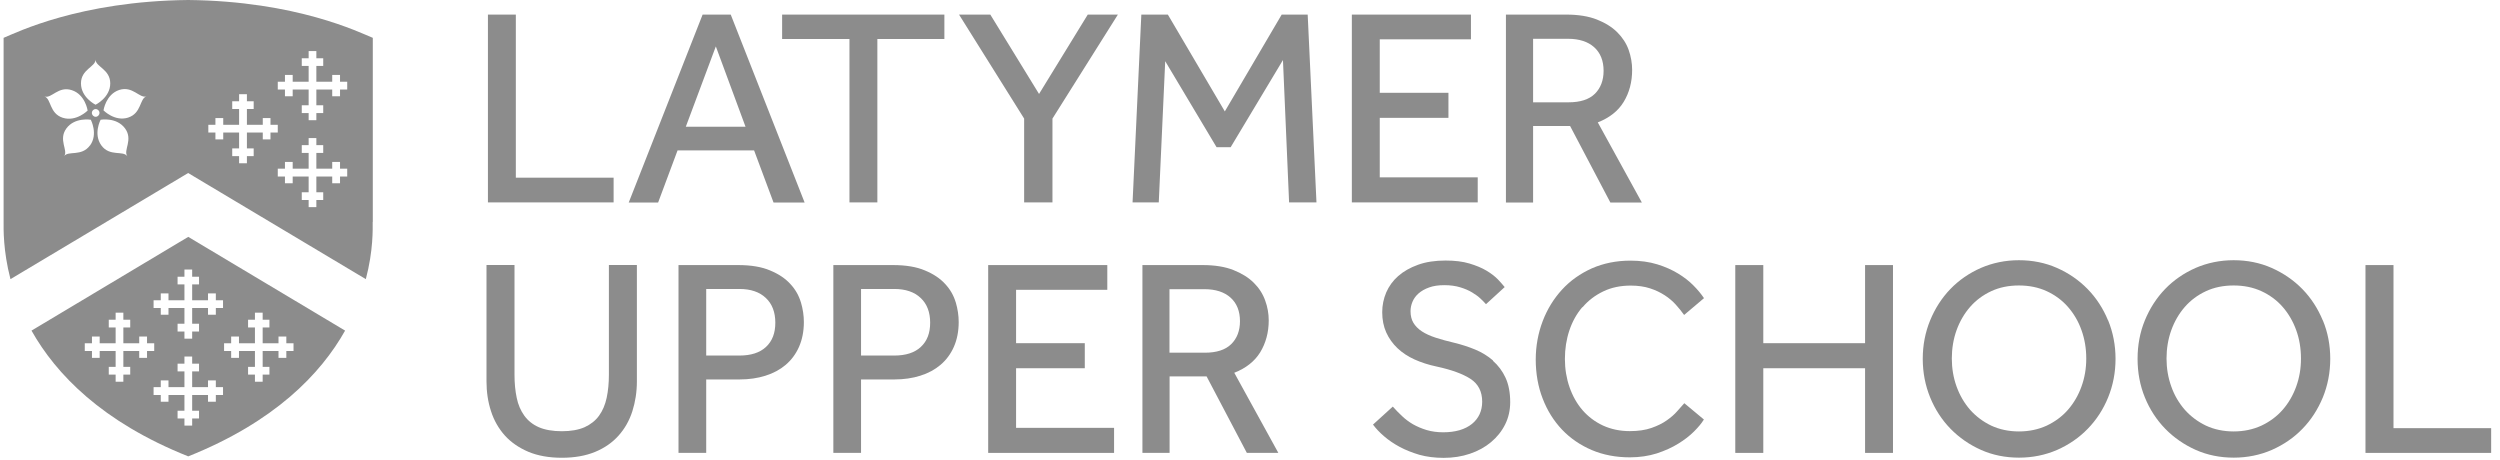
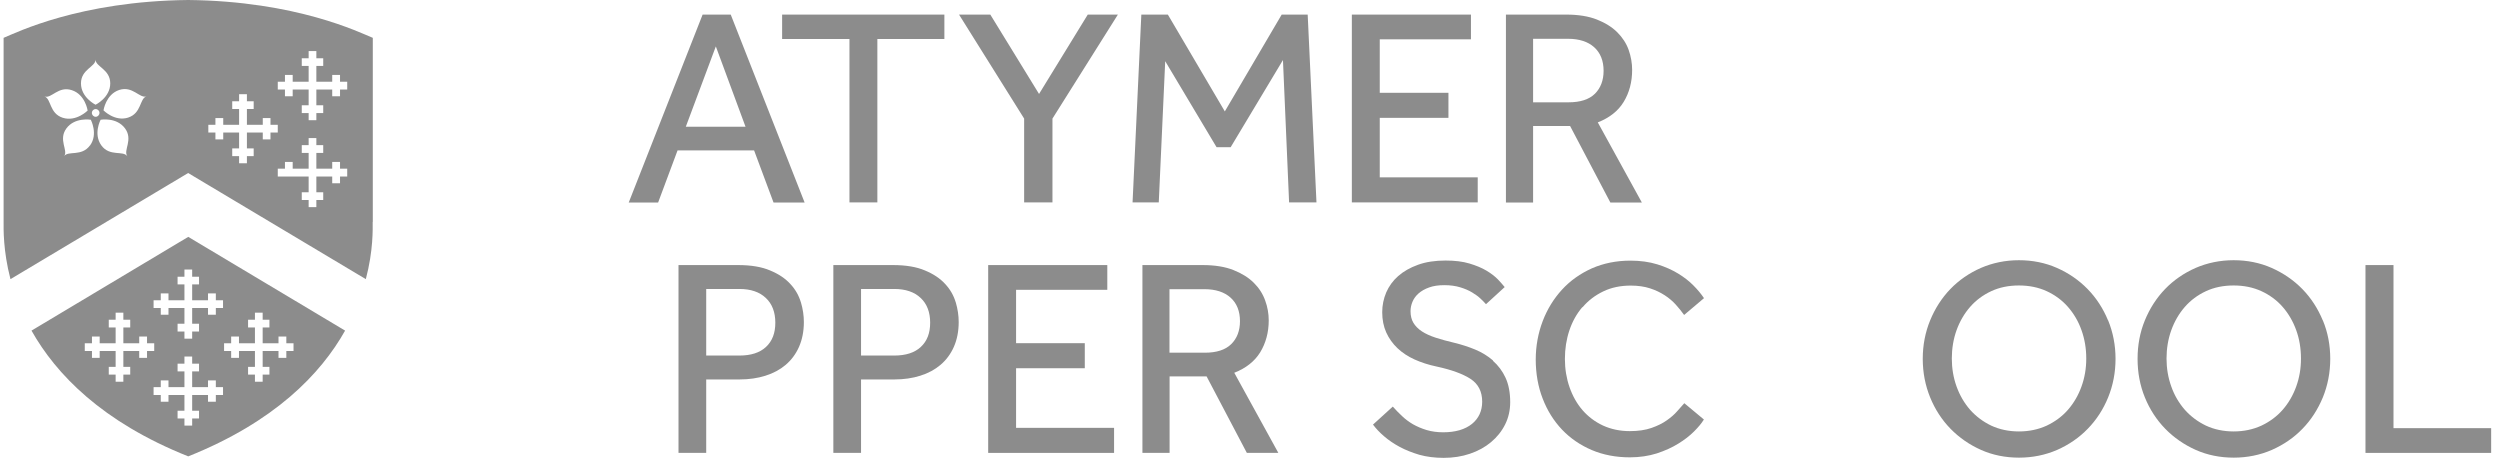
<svg xmlns="http://www.w3.org/2000/svg" width="201" height="37" viewBox="0 0 201 37" fill="none">
  <path fill-rule="evenodd" clip-rule="evenodd" d="M15.135 19.044L2.533 26.581C4.505 30.082 8.193 33.923 15.135 36.693C22.078 33.915 25.783 30.074 27.746 26.581L15.135 19.044ZM11.821 28.773H11.193V28.221H9.918V29.496H10.47V30.116H9.918V30.694H9.297V30.116H8.745V29.496H9.297V28.221H8.014V28.773H7.394V28.221H6.816V27.601H7.394V27.057H8.014V27.601H9.297V26.326H8.745V25.706H9.297V25.137H9.918V25.706H10.47V26.326H9.918V27.601H11.193V27.057H11.821V27.601H12.399V28.221H11.821V28.773ZM17.931 31.756H17.353V32.3H16.724V31.756H15.45V33.022H16.002V33.643H15.45V34.221H14.829V33.643H14.277V33.022H14.829V31.756H13.546V32.3H12.926V31.756H12.348V31.127H12.926V30.584H13.546V31.127H14.829V29.861H14.277V29.241H14.829V28.663H15.45V29.241H16.002V29.861H15.45V31.127H16.724V30.584H17.353V31.127H17.931V31.756ZM17.931 24.763H17.353V25.306H16.724V24.763H15.45V26.029H16.002V26.658H15.45V27.227H14.829V26.658H14.277V26.029H14.829V24.763H13.546V25.306H12.926V24.763H12.348V24.142H12.926V23.59H13.546V24.142H14.829V22.868H14.277V22.247H14.829V21.669H15.45V22.247H16.002V22.868H15.45V24.142H16.724V23.59H17.353V24.142H17.931V24.763ZM23.599 28.221H23.021V28.773H22.392V28.221H21.118V29.496H21.662V30.116H21.118V30.694H20.497V30.116H19.945V29.496H20.497V28.221H19.214V28.773H18.585V28.221H18.016V27.601H18.585V27.057H19.214V27.601H20.497V26.326H19.945V25.706H20.497V25.137H21.118V25.706H21.662V26.326H21.118V27.601H22.392V27.057H23.021V27.601H23.599V28.221Z" fill="#8C8C8C" />
-   <path fill-rule="evenodd" clip-rule="evenodd" d="M29.973 17.845V3.042C28.919 2.617 23.854 0.093 15.127 0C6.409 0.093 1.344 2.609 0.29 3.042V17.845C0.29 18.372 0.239 20.131 0.842 22.443L15.127 13.911L29.412 22.443C30.024 20.131 29.964 18.372 29.964 17.845H29.973ZM7.683 4.793C7.683 5.371 8.864 5.566 8.864 6.705C8.864 7.843 7.683 8.421 7.683 8.421C7.683 8.421 6.51 7.843 6.51 6.705C6.51 5.566 7.683 5.379 7.683 4.793ZM3.587 7.758C4.14 7.945 4.692 6.892 5.771 7.249C6.859 7.597 7.046 8.889 7.046 8.889C7.046 8.889 6.128 9.815 5.04 9.467C3.953 9.11 4.131 7.945 3.579 7.758H3.587ZM7.233 11.693C6.561 12.611 5.491 12.092 5.159 12.551C5.499 12.092 4.666 11.242 5.338 10.325C6.009 9.407 7.301 9.628 7.301 9.628C7.301 9.628 7.904 10.784 7.241 11.693H7.233ZM7.386 9.076C7.386 8.906 7.522 8.77 7.692 8.77C7.862 8.77 7.998 8.906 7.998 9.076C7.998 9.246 7.862 9.39 7.692 9.39C7.522 9.39 7.386 9.246 7.386 9.076ZM10.224 12.551C9.884 12.084 8.822 12.611 8.151 11.693C7.479 10.767 8.091 9.628 8.091 9.628C8.091 9.628 9.374 9.399 10.054 10.325C10.725 11.242 9.893 12.084 10.232 12.551H10.224ZM10.318 9.45C9.23 9.806 8.321 8.872 8.321 8.872C8.321 8.872 8.507 7.588 9.587 7.232C10.674 6.883 11.218 7.928 11.771 7.75C11.218 7.928 11.388 9.101 10.309 9.45H10.318ZM21.747 11.209H21.127V10.656H19.852V11.931H20.396V12.551H19.852V13.129H19.223V12.551H18.671V11.931H19.223V10.656H17.948V11.209H17.32V10.656H16.75V10.036H17.32V9.492H17.948V10.036H19.223V8.761H18.671V8.141H19.223V7.572H19.852V8.141H20.396V8.761H19.852V10.036H21.127V9.492H21.747V10.036H22.333V10.656H21.747V11.209ZM27.916 14.191H27.338V14.735H26.71V14.191H25.435V15.457H25.987V16.078H25.435V16.656H24.815V16.078H24.262V15.457H24.815V14.191H23.532V14.735H22.911V14.191H22.333V13.562H22.911V13.019H23.532V13.562H24.815V12.296H24.262V11.667H24.815V11.098H25.435V11.667H25.987V12.296H25.435V13.562H26.71V13.019H27.338V13.562H27.916V14.191ZM27.916 7.198H27.338V7.741H26.71V7.198H25.435V8.464H25.987V9.093H25.435V9.662H24.815V9.093H24.262V8.464H24.815V7.198H23.532V7.741H22.911V7.198H22.333V6.569H22.911V6.025H23.532V6.569H24.815V5.303H24.262V4.682H24.815V4.104H25.435V4.682H25.987V5.303H25.435V6.569H26.71V6.025H27.338V6.569H27.916V7.198Z" fill="#8C8C8C" />
-   <path fill-rule="evenodd" clip-rule="evenodd" d="M49.334 14.285H41.473V1.173H39.23V16.273H49.334V14.285Z" fill="#8C8C8C" />
+   <path fill-rule="evenodd" clip-rule="evenodd" d="M29.973 17.845V3.042C28.919 2.617 23.854 0.093 15.127 0C6.409 0.093 1.344 2.609 0.29 3.042V17.845C0.29 18.372 0.239 20.131 0.842 22.443L15.127 13.911L29.412 22.443C30.024 20.131 29.964 18.372 29.964 17.845H29.973ZM7.683 4.793C7.683 5.371 8.864 5.566 8.864 6.705C8.864 7.843 7.683 8.421 7.683 8.421C7.683 8.421 6.51 7.843 6.51 6.705C6.51 5.566 7.683 5.379 7.683 4.793ZM3.587 7.758C4.14 7.945 4.692 6.892 5.771 7.249C6.859 7.597 7.046 8.889 7.046 8.889C7.046 8.889 6.128 9.815 5.04 9.467C3.953 9.11 4.131 7.945 3.579 7.758H3.587ZM7.233 11.693C6.561 12.611 5.491 12.092 5.159 12.551C5.499 12.092 4.666 11.242 5.338 10.325C6.009 9.407 7.301 9.628 7.301 9.628C7.301 9.628 7.904 10.784 7.241 11.693H7.233ZM7.386 9.076C7.386 8.906 7.522 8.77 7.692 8.77C7.862 8.77 7.998 8.906 7.998 9.076C7.998 9.246 7.862 9.39 7.692 9.39C7.522 9.39 7.386 9.246 7.386 9.076ZM10.224 12.551C9.884 12.084 8.822 12.611 8.151 11.693C7.479 10.767 8.091 9.628 8.091 9.628C8.091 9.628 9.374 9.399 10.054 10.325C10.725 11.242 9.893 12.084 10.232 12.551H10.224ZM10.318 9.45C9.23 9.806 8.321 8.872 8.321 8.872C8.321 8.872 8.507 7.588 9.587 7.232C10.674 6.883 11.218 7.928 11.771 7.75C11.218 7.928 11.388 9.101 10.309 9.45H10.318ZM21.747 11.209H21.127V10.656H19.852V11.931H20.396V12.551H19.852V13.129H19.223V12.551H18.671V11.931H19.223V10.656H17.948V11.209H17.32V10.656H16.75V10.036H17.32V9.492H17.948V10.036H19.223V8.761H18.671V8.141H19.223V7.572H19.852V8.141H20.396V8.761H19.852V10.036H21.127V9.492H21.747V10.036H22.333V10.656H21.747V11.209ZM27.916 14.191H27.338V14.735H26.71V14.191H25.435V15.457H25.987V16.078H25.435V16.656H24.815V16.078H24.262V15.457H24.815V14.191H23.532H22.911V14.191H22.333V13.562H22.911V13.019H23.532V13.562H24.815V12.296H24.262V11.667H24.815V11.098H25.435V11.667H25.987V12.296H25.435V13.562H26.71V13.019H27.338V13.562H27.916V14.191ZM27.916 7.198H27.338V7.741H26.71V7.198H25.435V8.464H25.987V9.093H25.435V9.662H24.815V9.093H24.262V8.464H24.815V7.198H23.532V7.741H22.911V7.198H22.333V6.569H22.911V6.025H23.532V6.569H24.815V5.303H24.262V4.682H24.815V4.104H25.435V4.682H25.987V5.303H25.435V6.569H26.71V6.025H27.338V6.569H27.916V7.198Z" fill="#8C8C8C" />
  <path fill-rule="evenodd" clip-rule="evenodd" d="M55.139 10.189L57.553 3.731L59.94 10.189H55.139ZM58.759 1.173H56.49L50.55 16.282H52.913L54.476 12.092H60.629L62.192 16.282H64.691L58.751 1.173H58.759Z" fill="#8C8C8C" />
  <path fill-rule="evenodd" clip-rule="evenodd" d="M68.297 16.273H70.54V3.136H75.928V1.173H62.883V3.136H68.297V16.273Z" fill="#8C8C8C" />
  <path fill-rule="evenodd" clip-rule="evenodd" d="M83.539 7.554L79.621 1.173H77.106L82.341 9.534V16.273H84.618V9.534L89.878 1.173H87.456L83.539 7.554Z" fill="#8C8C8C" />
  <path fill-rule="evenodd" clip-rule="evenodd" d="M103.048 1.173L98.476 8.957L93.896 1.173H91.763L91.058 16.273H93.165L93.683 4.92L97.813 11.837H98.944L103.15 4.827L103.643 16.273H105.844L105.138 1.173H103.048Z" fill="#8C8C8C" />
  <path fill-rule="evenodd" clip-rule="evenodd" d="M118.809 14.259H110.932V9.475H116.455V7.461H110.932V3.161H118.265V1.173H108.688V16.273H118.809V14.259Z" fill="#8C8C8C" />
  <path fill-rule="evenodd" clip-rule="evenodd" d="M126.125 8.226H123.261V3.119H126.074C126.966 3.119 127.672 3.348 128.173 3.798C128.674 4.249 128.929 4.886 128.929 5.693C128.929 6.458 128.691 7.079 128.232 7.537C127.765 7.996 127.06 8.226 126.116 8.226H126.125ZM128.462 9.84C129.397 9.475 130.102 8.923 130.544 8.192C130.994 7.453 131.224 6.594 131.224 5.625C131.224 5.082 131.13 4.538 130.943 4.011C130.756 3.484 130.442 3.008 130.025 2.592C129.609 2.175 129.057 1.835 128.394 1.572C127.731 1.309 126.898 1.173 125.938 1.173H121.077V16.282H123.261V10.129H126.235L129.473 16.282H132.005L128.462 9.84Z" fill="#8C8C8C" />
-   <path fill-rule="evenodd" clip-rule="evenodd" d="M48.955 30.133C48.955 30.804 48.895 31.425 48.776 31.985C48.657 32.538 48.453 33.022 48.164 33.422C47.875 33.821 47.484 34.127 47 34.348C46.516 34.56 45.904 34.671 45.173 34.671C44.442 34.671 43.805 34.56 43.321 34.348C42.836 34.136 42.445 33.821 42.156 33.422C41.867 33.022 41.655 32.538 41.544 31.985C41.425 31.425 41.366 30.804 41.366 30.133V21.304H39.114V30.651C39.114 31.51 39.233 32.317 39.48 33.065C39.718 33.812 40.1 34.467 40.593 35.019C41.094 35.572 41.731 36.005 42.488 36.328C43.244 36.642 44.145 36.804 45.173 36.804C46.201 36.804 47.102 36.642 47.858 36.328C48.615 36.014 49.243 35.572 49.736 35.019C50.229 34.467 50.603 33.812 50.841 33.065C51.079 32.317 51.206 31.51 51.206 30.651V21.304H48.955V30.133Z" fill="#8C8C8C" />
  <path fill-rule="evenodd" clip-rule="evenodd" d="M61.589 27.89C61.096 28.357 60.373 28.586 59.456 28.586H56.779V23.233H59.456C60.348 23.233 61.062 23.471 61.572 23.955C62.081 24.431 62.336 25.102 62.336 25.944C62.336 26.785 62.09 27.422 61.589 27.89ZM64.393 24.312C64.231 23.768 63.951 23.267 63.543 22.833C63.144 22.392 62.6 22.026 61.92 21.746C61.249 21.457 60.382 21.312 59.362 21.312H54.552V36.413H56.779V30.507H59.481C60.22 30.507 60.917 30.405 61.538 30.209C62.166 30.014 62.719 29.717 63.169 29.334C63.619 28.952 63.985 28.467 64.24 27.89C64.495 27.312 64.631 26.64 64.631 25.893C64.631 25.383 64.554 24.847 64.393 24.303V24.312Z" fill="#8C8C8C" />
  <path fill-rule="evenodd" clip-rule="evenodd" d="M74.037 27.89C73.544 28.357 72.822 28.586 71.904 28.586H69.228V23.233H71.904C72.797 23.233 73.51 23.471 74.02 23.955C74.53 24.431 74.785 25.102 74.785 25.944C74.785 26.785 74.539 27.422 74.037 27.89ZM76.842 24.312C76.68 23.768 76.4 23.267 75.992 22.833C75.592 22.392 75.049 22.026 74.369 21.746C73.697 21.457 72.831 21.312 71.811 21.312H67.001V36.413H69.228V30.507H71.93C72.669 30.507 73.366 30.405 73.986 30.209C74.615 30.014 75.168 29.717 75.618 29.334C76.068 28.952 76.434 28.467 76.689 27.89C76.944 27.312 77.079 26.64 77.079 25.893C77.079 25.383 77.003 24.847 76.842 24.303V24.312Z" fill="#8C8C8C" />
  <path fill-rule="evenodd" clip-rule="evenodd" d="M81.693 29.606H87.217V27.592H81.693V23.301H89.027V21.312H79.45V36.413H89.571V34.399H81.693V29.606Z" fill="#8C8C8C" />
  <path fill-rule="evenodd" clip-rule="evenodd" d="M96.89 28.357H94.026V23.25H96.839C97.731 23.25 98.437 23.479 98.938 23.93C99.439 24.38 99.694 25.017 99.694 25.825C99.694 26.589 99.456 27.21 98.989 27.669C98.522 28.128 97.816 28.357 96.873 28.357H96.89ZM99.235 29.971C100.17 29.606 100.867 29.054 101.317 28.331C101.768 27.592 102.006 26.725 102.006 25.765C102.006 25.221 101.912 24.677 101.717 24.151C101.53 23.624 101.215 23.139 100.799 22.731C100.383 22.315 99.83 21.975 99.167 21.712C98.505 21.448 97.672 21.312 96.712 21.312H91.851V36.413H94.035V30.26H97.009L100.247 36.413H102.779L99.235 29.971Z" fill="#8C8C8C" />
  <path fill-rule="evenodd" clip-rule="evenodd" d="M120.044 28.986C119.619 28.62 119.134 28.323 118.599 28.102C118.064 27.881 117.511 27.703 116.951 27.567C116.381 27.431 115.863 27.295 115.429 27.15C114.988 27.006 114.614 26.836 114.316 26.64C114.019 26.445 113.789 26.207 113.636 25.952C113.483 25.697 113.407 25.383 113.407 25.017C113.407 24.771 113.458 24.516 113.56 24.27C113.662 24.023 113.823 23.794 114.044 23.598C114.265 23.403 114.554 23.233 114.894 23.114C115.234 22.986 115.65 22.927 116.126 22.927C116.602 22.927 117.027 22.986 117.392 23.097C117.758 23.207 118.081 23.343 118.361 23.513C118.633 23.675 118.863 23.845 119.041 24.015C119.219 24.185 119.355 24.32 119.449 24.431L119.474 24.456L120.978 23.08L120.953 23.054C120.834 22.901 120.656 22.706 120.435 22.468C120.205 22.23 119.899 21.992 119.517 21.763C119.134 21.533 118.676 21.346 118.14 21.185C117.605 21.023 116.959 20.947 116.22 20.947C115.387 20.947 114.648 21.057 114.01 21.287C113.373 21.516 112.838 21.822 112.413 22.196C111.988 22.57 111.665 23.02 111.452 23.513C111.24 24.015 111.13 24.55 111.13 25.102C111.13 25.706 111.24 26.25 111.452 26.725C111.665 27.201 111.971 27.626 112.353 27.992C112.736 28.357 113.203 28.663 113.73 28.901C114.257 29.139 114.852 29.334 115.506 29.47C116.687 29.725 117.605 30.056 118.234 30.464C118.854 30.872 119.168 31.484 119.168 32.291C119.168 33.039 118.888 33.643 118.344 34.084C117.792 34.526 117.019 34.756 116.033 34.756C115.557 34.756 115.107 34.696 114.707 34.577C114.308 34.458 113.934 34.297 113.602 34.11C113.271 33.914 112.974 33.694 112.719 33.447C112.455 33.201 112.217 32.954 112.005 32.716L111.979 32.691L110.39 34.136L110.407 34.161C110.637 34.467 110.926 34.773 111.283 35.079C111.639 35.385 112.056 35.673 112.532 35.928C113.008 36.183 113.543 36.396 114.121 36.566C114.699 36.727 115.361 36.812 116.067 36.812C116.823 36.812 117.537 36.702 118.183 36.481C118.837 36.26 119.406 35.946 119.882 35.546C120.358 35.147 120.741 34.671 121.012 34.127C121.284 33.583 121.42 32.98 121.42 32.334C121.42 31.569 121.293 30.906 121.046 30.371C120.8 29.836 120.452 29.377 120.027 29.003L120.044 28.986Z" fill="#8C8C8C" />
  <path fill-rule="evenodd" clip-rule="evenodd" d="M127.237 24.703C127.688 24.168 128.249 23.743 128.903 23.428C129.549 23.114 130.297 22.961 131.112 22.961C131.69 22.961 132.217 23.037 132.659 23.182C133.109 23.326 133.509 23.522 133.849 23.743C134.189 23.964 134.486 24.219 134.732 24.491C134.979 24.771 135.2 25.034 135.378 25.289L135.404 25.323L137.001 23.972L136.984 23.947C136.772 23.632 136.492 23.292 136.152 22.952C135.812 22.604 135.395 22.281 134.919 21.992C134.444 21.703 133.883 21.448 133.245 21.253C132.608 21.057 131.886 20.955 131.087 20.955C129.957 20.955 128.912 21.168 127.985 21.576C127.059 21.992 126.252 22.561 125.589 23.284C124.926 24.006 124.399 24.856 124.034 25.816C123.668 26.776 123.473 27.822 123.473 28.918C123.473 30.014 123.66 31.102 124.034 32.053C124.399 33.005 124.926 33.846 125.589 34.543C126.252 35.24 127.059 35.792 127.977 36.183C128.895 36.574 129.931 36.77 131.044 36.77C131.826 36.77 132.557 36.659 133.203 36.455C133.849 36.243 134.435 35.98 134.928 35.673C135.429 35.368 135.854 35.036 136.203 34.688C136.551 34.339 136.806 34.033 136.976 33.753L136.993 33.728L135.421 32.419L135.395 32.444C135.242 32.606 135.055 32.818 134.843 33.065C134.63 33.311 134.35 33.558 134.01 33.795C133.679 34.033 133.262 34.237 132.778 34.407C132.294 34.577 131.707 34.662 131.036 34.662C130.246 34.662 129.523 34.509 128.878 34.212C128.24 33.914 127.688 33.498 127.237 32.98C126.787 32.461 126.439 31.841 126.192 31.136C125.946 30.43 125.818 29.666 125.818 28.858C125.818 28.051 125.937 27.286 126.175 26.572C126.413 25.859 126.762 25.23 127.22 24.694L127.237 24.703Z" fill="#8C8C8C" />
-   <path fill-rule="evenodd" clip-rule="evenodd" d="M149.952 27.592H141.769V21.312H139.517V36.413H141.769V29.606H149.952V36.413H152.196V21.312H149.952V27.592Z" fill="#8C8C8C" />
  <path fill-rule="evenodd" clip-rule="evenodd" d="M167.352 31.076C167.098 31.782 166.732 32.41 166.265 32.946C165.797 33.481 165.22 33.906 164.557 34.22C163.894 34.526 163.138 34.688 162.322 34.688C161.506 34.688 160.75 34.526 160.095 34.22C159.441 33.906 158.872 33.481 158.396 32.946C157.928 32.41 157.563 31.782 157.308 31.076C157.053 30.371 156.926 29.615 156.926 28.824C156.926 28.034 157.053 27.252 157.308 26.547C157.563 25.842 157.928 25.213 158.396 24.677C158.863 24.142 159.433 23.717 160.095 23.411C160.75 23.105 161.497 22.952 162.322 22.952C163.146 22.952 163.894 23.105 164.557 23.411C165.22 23.717 165.797 24.142 166.265 24.677C166.732 25.213 167.106 25.842 167.352 26.547C167.607 27.252 167.735 28.017 167.735 28.824C167.735 29.632 167.607 30.371 167.352 31.076ZM169.485 25.757C169.094 24.805 168.542 23.955 167.845 23.241C167.148 22.527 166.324 21.958 165.381 21.542C164.438 21.125 163.409 20.921 162.322 20.921C161.234 20.921 160.206 21.134 159.263 21.542C158.319 21.958 157.495 22.527 156.807 23.241C156.118 23.955 155.575 24.805 155.184 25.757C154.793 26.708 154.589 27.745 154.589 28.85C154.589 29.954 154.793 30.991 155.184 31.951C155.575 32.912 156.127 33.761 156.824 34.475C157.521 35.189 158.345 35.758 159.28 36.175C160.214 36.591 161.243 36.795 162.33 36.795C163.418 36.795 164.446 36.583 165.389 36.175C166.333 35.758 167.165 35.189 167.854 34.475C168.551 33.761 169.103 32.912 169.494 31.951C169.885 30.991 170.089 29.946 170.089 28.85C170.089 27.754 169.885 26.717 169.494 25.757H169.485Z" fill="#8C8C8C" />
  <path fill-rule="evenodd" clip-rule="evenodd" d="M184.616 31.076C184.361 31.782 183.996 32.41 183.528 32.946C183.061 33.481 182.483 33.906 181.82 34.22C181.157 34.526 180.401 34.688 179.585 34.688C178.769 34.688 178.013 34.526 177.359 34.22C176.704 33.906 176.135 33.481 175.659 32.946C175.192 32.41 174.818 31.782 174.572 31.076C174.317 30.371 174.189 29.615 174.189 28.824C174.189 28.034 174.317 27.252 174.572 26.547C174.826 25.842 175.192 25.213 175.659 24.677C176.127 24.142 176.696 23.717 177.359 23.411C178.013 23.105 178.761 22.952 179.585 22.952C180.41 22.952 181.157 23.105 181.82 23.411C182.483 23.717 183.061 24.142 183.528 24.677C183.996 25.213 184.361 25.842 184.616 26.547C184.871 27.252 184.998 28.017 184.998 28.824C184.998 29.632 184.871 30.371 184.616 31.076ZM186.749 25.757C186.358 24.805 185.806 23.955 185.109 23.241C184.412 22.527 183.579 21.958 182.644 21.542C181.701 21.125 180.673 20.921 179.585 20.921C178.498 20.921 177.469 21.134 176.526 21.542C175.583 21.958 174.759 22.527 174.07 23.241C173.382 23.955 172.838 24.805 172.447 25.757C172.056 26.708 171.861 27.745 171.861 28.85C171.861 29.954 172.056 30.991 172.447 31.951C172.838 32.912 173.39 33.761 174.087 34.475C174.784 35.189 175.608 35.758 176.543 36.175C177.478 36.591 178.506 36.795 179.594 36.795C180.681 36.795 181.71 36.583 182.653 36.175C183.596 35.758 184.429 35.189 185.117 34.475C185.814 33.761 186.358 32.912 186.757 31.951C187.148 30.991 187.352 29.946 187.352 28.85C187.352 27.754 187.157 26.717 186.757 25.757H186.749Z" fill="#8C8C8C" />
  <path fill-rule="evenodd" clip-rule="evenodd" d="M192.437 34.424V21.312H190.185V36.413H200.289V34.424H192.437Z" fill="#8C8C8C" />
</svg>